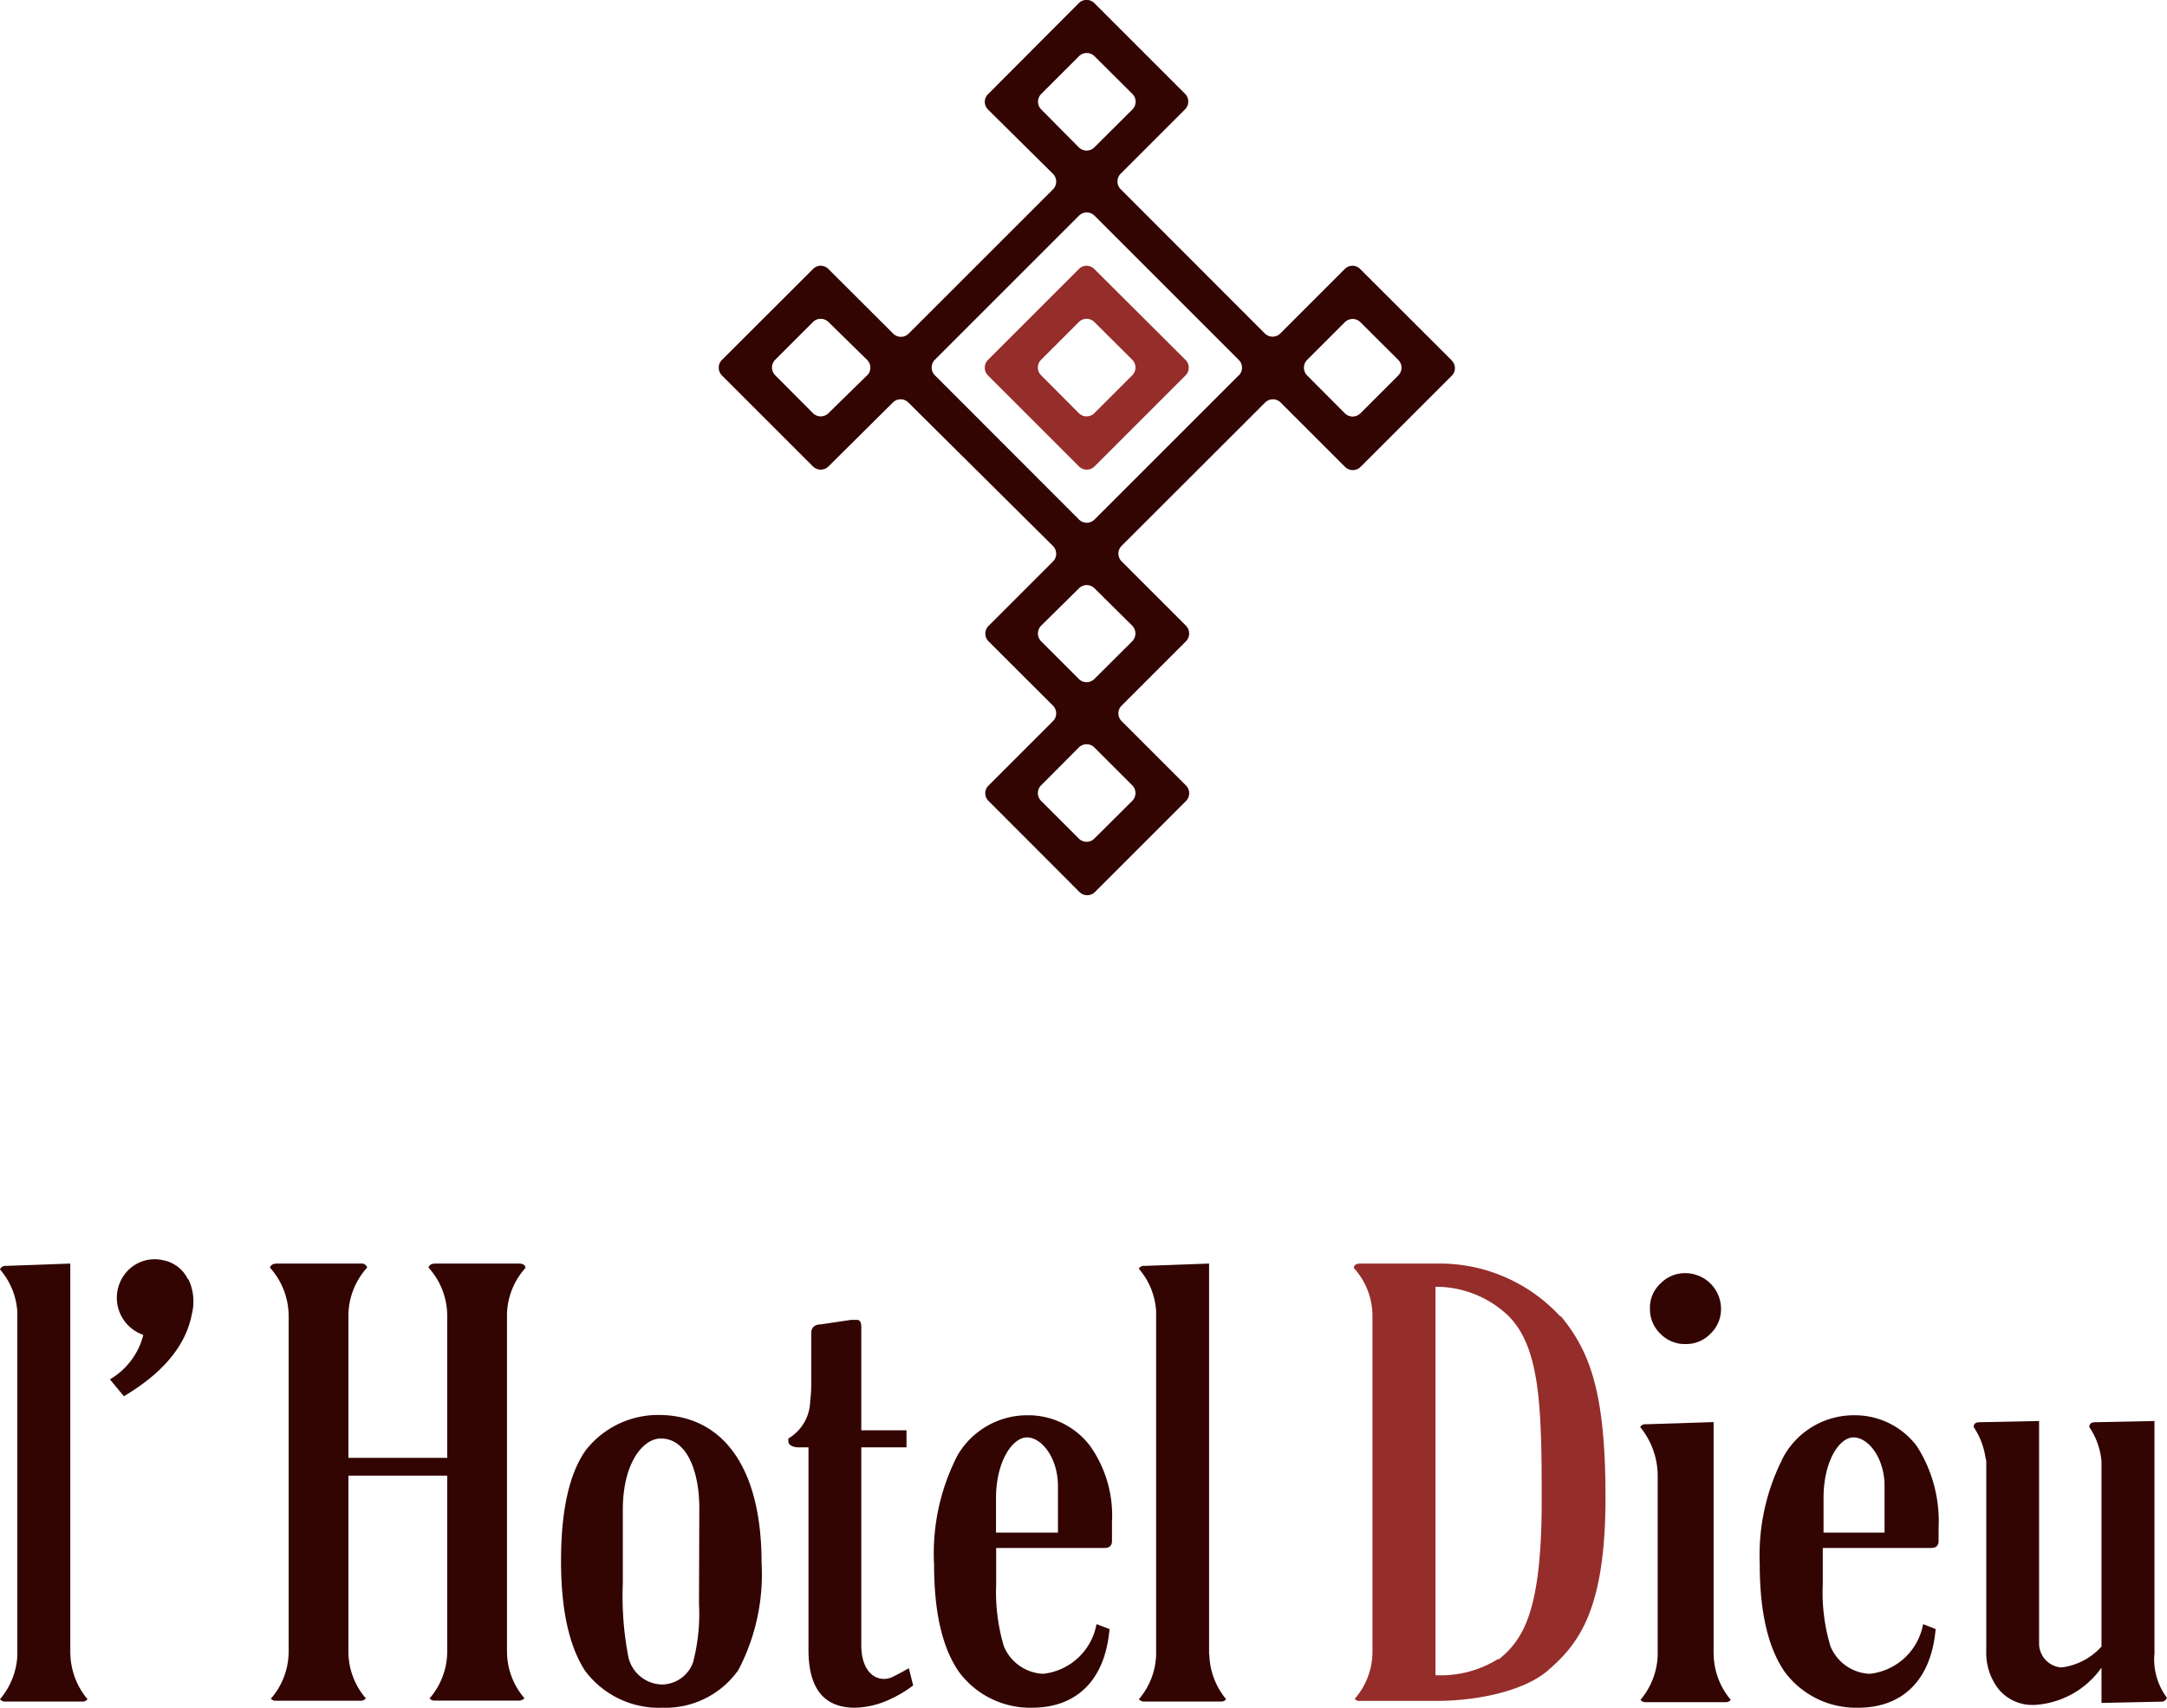
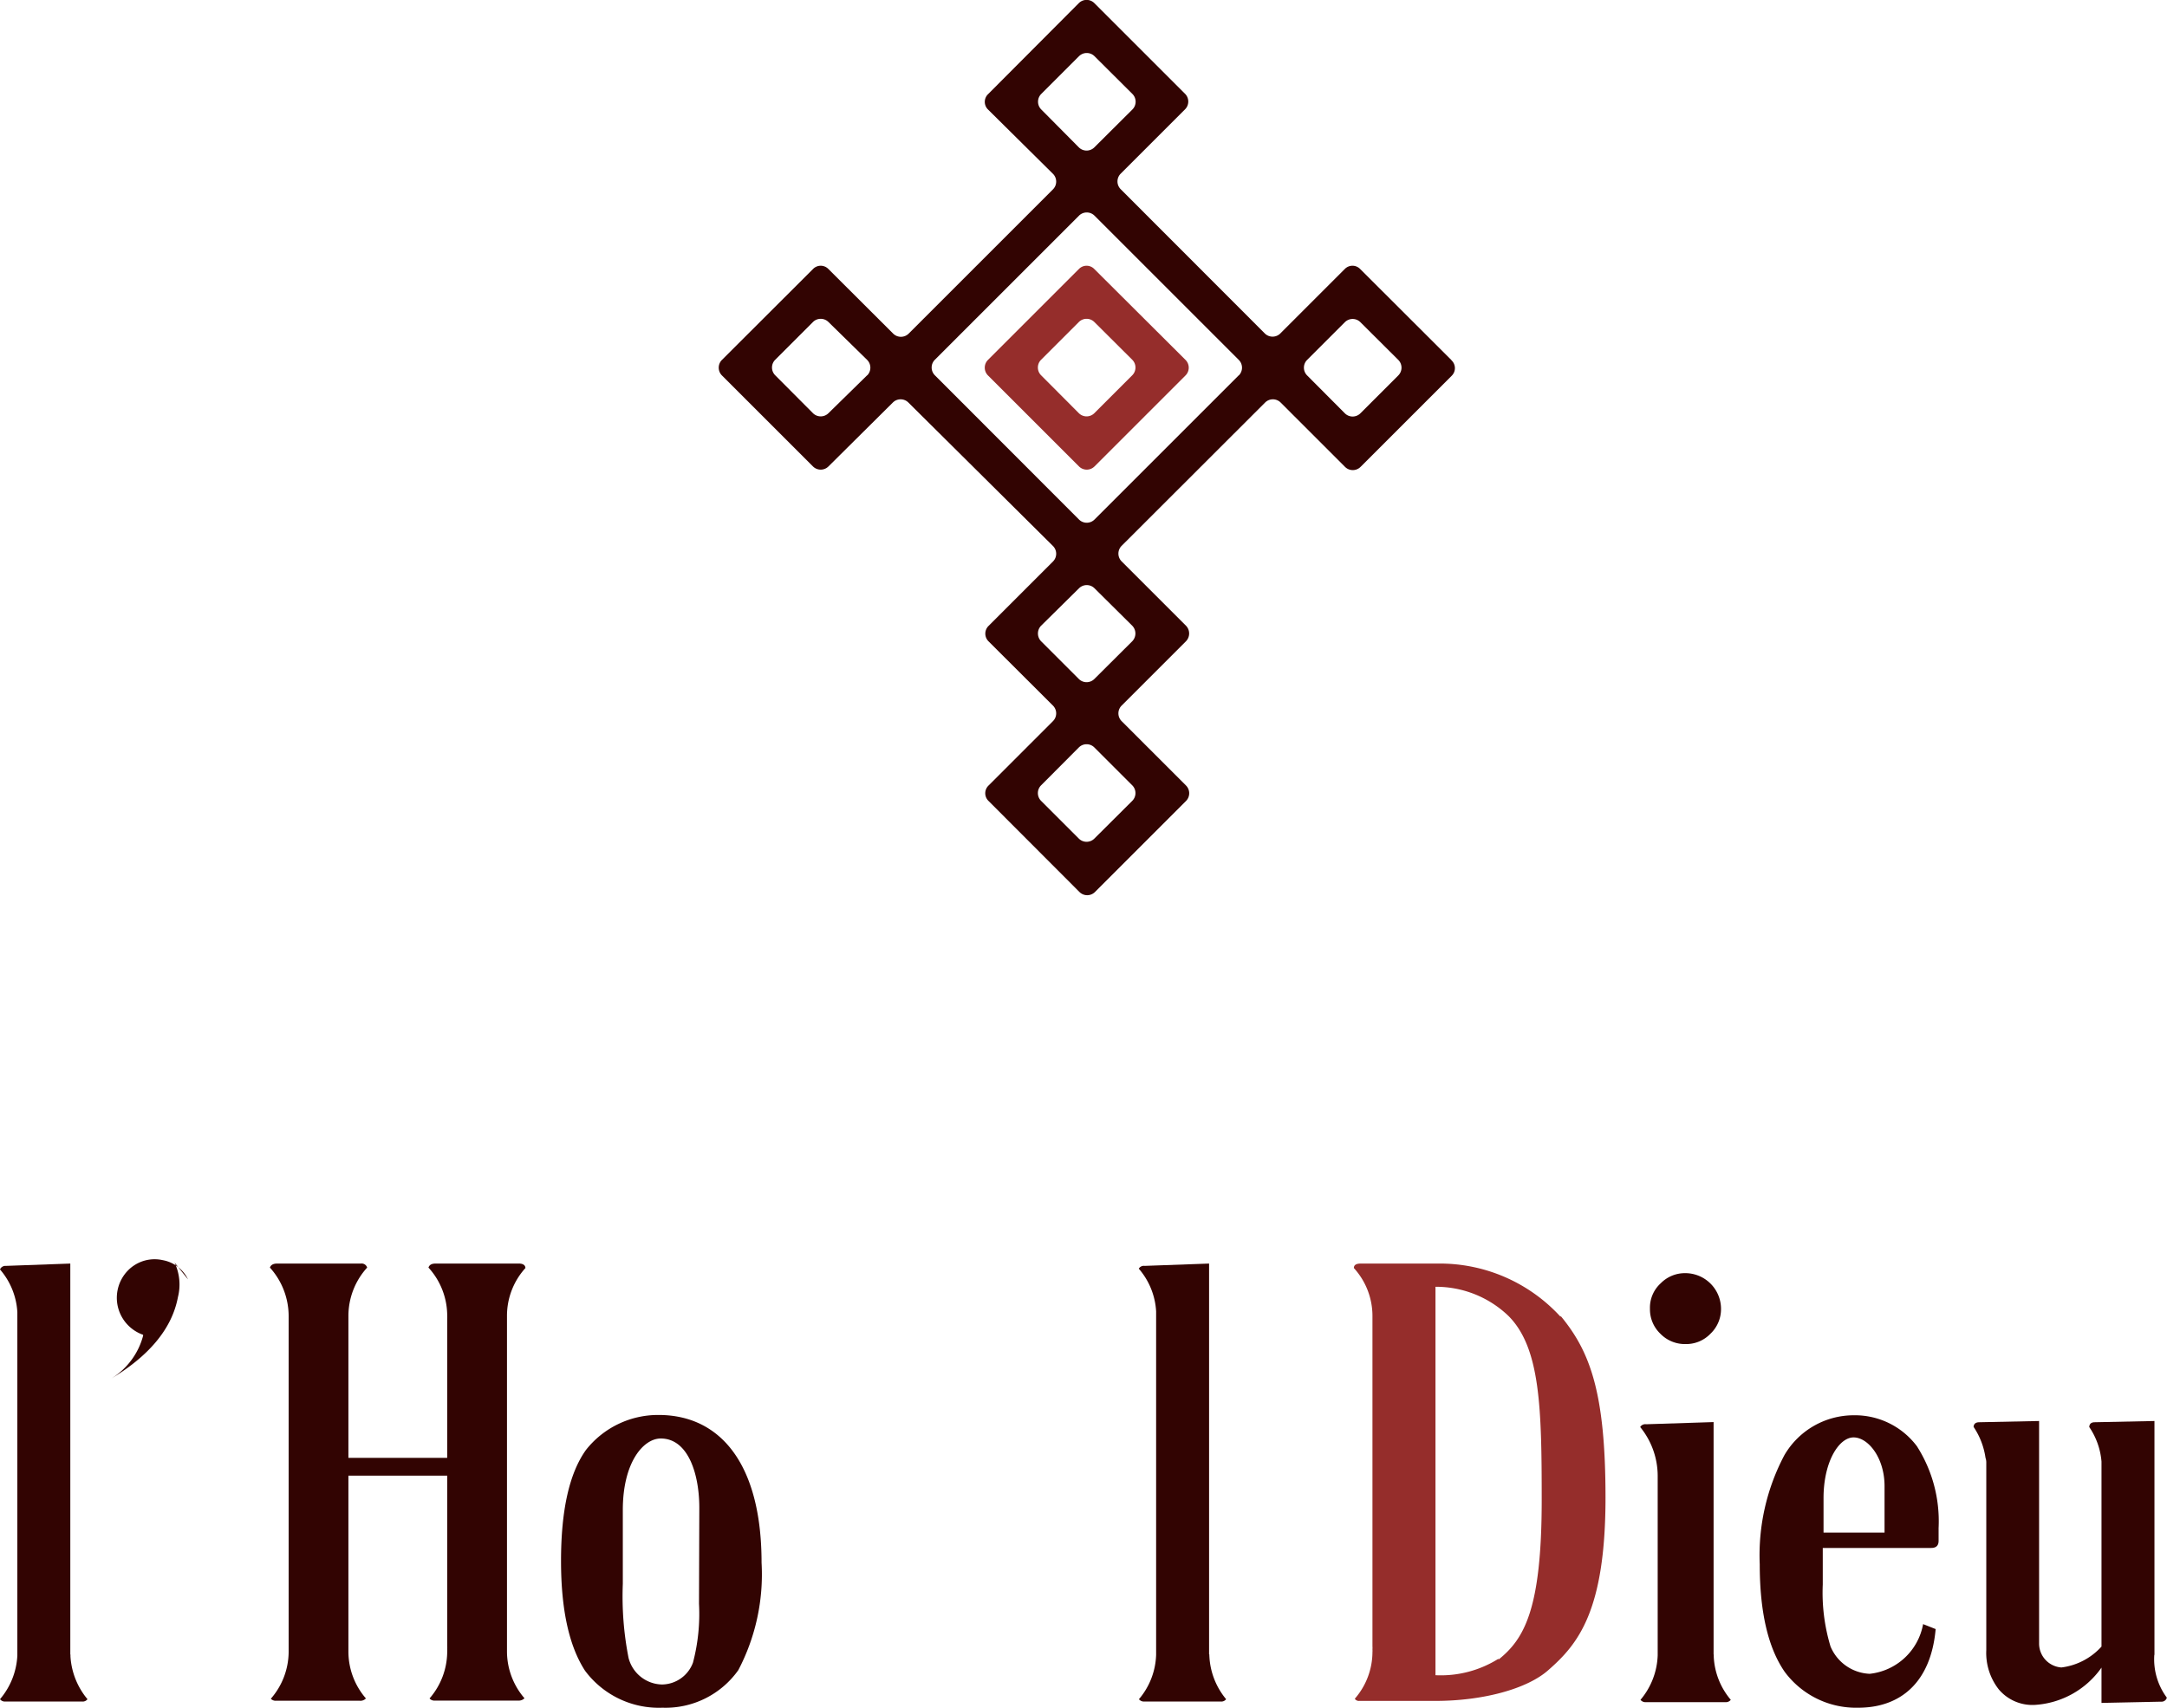
<svg xmlns="http://www.w3.org/2000/svg" viewBox="0 0 139.94 110.31">
  <defs>
    <style>.cls-1{fill:#952d2b;}.cls-2{fill:#320402;}</style>
  </defs>
  <title>Asset 8</title>
  <g id="Layer_2" data-name="Layer 2">
    <g id="レイヤー_1" data-name="レイヤー 1">
      <path class="cls-1" d="M70.67,17.38a.69.69,0,0,0-1,0L63.8,23.25a.71.71,0,0,0,0,1l5.88,5.88a.71.71,0,0,0,1,0l5.88-5.88a.71.71,0,0,0,0-1Zm2.45,6.86-2.45,2.45a.71.71,0,0,1-1,0l-2.44-2.45a.71.71,0,0,1,0-1l2.44-2.44a.71.71,0,0,1,1,0l2.45,2.44a.71.71,0,0,1,0,1" />
      <path class="cls-2" d="M93.72,23.25l-5.88-5.87a.69.69,0,0,0-1,0l-4.16,4.16a.71.71,0,0,1-1,0l-9.31-9.32a.71.71,0,0,1,0-1l4.16-4.16a.71.71,0,0,0,0-1L70.67.2a.71.71,0,0,0-1,0L63.81,6.08a.69.69,0,0,0,0,1L68,11.23a.71.71,0,0,1,0,1l-9.32,9.32a.71.71,0,0,1-1,0L53.5,17.38a.69.69,0,0,0-1,0l-5.88,5.87a.71.71,0,0,0,0,1l5.88,5.88a.71.71,0,0,0,1,0L57.66,26a.71.71,0,0,1,1,0L68,35.27a.71.71,0,0,1,0,1l-4.16,4.16a.7.7,0,0,0,0,1L68,45.58a.71.71,0,0,1,0,1l-4.16,4.16a.69.69,0,0,0,0,1l5.87,5.88a.71.71,0,0,0,1,0l5.88-5.88a.71.71,0,0,0,0-1l-4.16-4.16a.71.71,0,0,1,0-1l4.16-4.16a.72.72,0,0,0,0-1l-4.16-4.16a.71.71,0,0,1,0-1L81.7,26a.71.71,0,0,1,1,0l4.16,4.16a.71.71,0,0,0,1,0l5.88-5.88a.69.69,0,0,0,0-1M56,24.24,53.5,26.69a.71.71,0,0,1-1,0l-2.44-2.45a.71.71,0,0,1,0-1l2.44-2.44a.71.71,0,0,1,1,0L56,23.25a.71.71,0,0,1,0,1M67.24,7.07a.71.71,0,0,1,0-1l2.44-2.44a.71.71,0,0,1,1,0l2.45,2.44a.71.71,0,0,1,0,1L70.67,9.52a.71.71,0,0,1-1,0Zm5.88,43.66a.71.71,0,0,1,0,1l-2.45,2.44a.71.71,0,0,1-1,0l-2.44-2.44a.71.71,0,0,1,0-1l2.44-2.45a.71.71,0,0,1,1,0Zm0-10.31a.72.72,0,0,1,0,1l-2.45,2.44a.71.71,0,0,1-1,0l-2.44-2.44a.72.72,0,0,1,0-1L69.68,38a.71.71,0,0,1,1,0ZM80,24.24l-9.32,9.32a.71.71,0,0,1-1,0l-9.31-9.32a.71.71,0,0,1,0-1l9.31-9.31a.71.71,0,0,1,1,0L80,23.25a.71.71,0,0,1,0,1m10.3,0-2.45,2.45a.71.71,0,0,1-1,0l-2.44-2.45a.71.71,0,0,1,0-1l2.44-2.44a.71.71,0,0,1,1,0l2.45,2.44a.71.71,0,0,1,0,1" />
      <path class="cls-2" d="M42.53,91.4c4,0,6.65,3.18,6.65,9.54a13.32,13.32,0,0,1-1.5,6.94,5.76,5.76,0,0,1-4.9,2.43,5.94,5.94,0,0,1-5-2.39q-1.55-2.39-1.55-7.09,0-4.92,1.61-7.17a5.93,5.93,0,0,1,4.68-2.26m2.64,6c0-2.19-.72-4.48-2.49-4.48-1.11,0-2.45,1.52-2.45,4.62v4.76a20.57,20.57,0,0,0,.37,4.79,2.28,2.28,0,0,0,2.16,1.72,2.16,2.16,0,0,0,2-1.41,12.35,12.35,0,0,0,.39-3.8Z" />
-       <path class="cls-2" d="M71.65,105.23c-.29,3.39-2.21,5.08-5,5.08A5.72,5.72,0,0,1,61.93,108c-1.08-1.55-1.61-3.86-1.61-6.95A13.81,13.81,0,0,1,61.84,94a5.21,5.21,0,0,1,4.49-2.58,5,5,0,0,1,4.08,2,7.79,7.79,0,0,1,1.4,4.89v1.22c0,.31-.16.46-.48.46h-7v2.36a12.32,12.32,0,0,0,.5,4,2.89,2.89,0,0,0,2.53,1.77,3.93,3.93,0,0,0,3.45-3.21ZM68.32,99V96c0-1.84-1.06-3.15-2-3.15s-2,1.56-2,3.92V99Z" />
      <path class="cls-2" d="M125,105.23c-.3,3.39-2.22,5.08-5,5.08a5.73,5.73,0,0,1-4.75-2.32c-1.07-1.55-1.61-3.86-1.61-6.95A13.8,13.8,0,0,1,115.23,94a5.18,5.18,0,0,1,4.48-2.58,5,5,0,0,1,4.08,2,9,9,0,0,1,1.4,5.28v.83c0,.31-.16.46-.48.46h-7v2.36a12,12,0,0,0,.5,4,2.87,2.87,0,0,0,2.53,1.77,3.93,3.93,0,0,0,3.45-3.21ZM121.7,99V96c0-1.84-1.06-3.15-2-3.15s-1.94,1.56-1.94,3.92V99Z" />
      <path class="cls-2" d="M108.85,86.82a2.17,2.17,0,0,0,1.61-.67,2.19,2.19,0,0,0,.68-1.61,2.31,2.31,0,0,0-2.35-2.3,2.19,2.19,0,0,0-1.54.65,2.13,2.13,0,0,0-.7,1.65,2.18,2.18,0,0,0,.67,1.61,2.21,2.21,0,0,0,1.63.67" />
      <path class="cls-2" d="M4.54,106.86V81.62l-4.16.15A.38.38,0,0,0,0,82a4.61,4.61,0,0,1,1.12,2.76s0,.06,0,.09v.11s0,.06,0,.09,0,.06,0,.09v21.55s0,.06,0,.09,0,.06,0,.09v.07A4.7,4.7,0,0,1,0,109.76a.4.4,0,0,0,.36.15H5.29a.39.39,0,0,0,.36-.15A4.76,4.76,0,0,1,4.55,107s0-.07,0-.11" />
      <path class="cls-2" d="M78.08,106.86V81.62l-4.16.15a.38.38,0,0,0-.38.18,4.61,4.61,0,0,1,1.12,2.76s0,.06,0,.09v.11s0,.06,0,.09,0,.06,0,.09v21.55s0,.06,0,.09,0,.06,0,.09v.07a4.64,4.64,0,0,1-1.11,2.87.41.41,0,0,0,.36.15h4.91a.39.39,0,0,0,.36-.15A4.69,4.69,0,0,1,78.1,107a.43.43,0,0,1,0-.11" />
      <path class="cls-2" d="M110.66,106.86v-15L106.3,92a.38.38,0,0,0-.38.18,5,5,0,0,1,1.13,3.14v11.36s0,.06,0,.09,0,.06,0,.09v.07a4.7,4.7,0,0,1-1.11,2.87.4.4,0,0,0,.36.15h5.11a.4.4,0,0,0,.36-.15,4.64,4.64,0,0,1-1.1-2.79s0-.07,0-.11" />
      <path class="cls-1" d="M100.78,85.06a10.56,10.56,0,0,0-7.9-3.44h-5c-.3,0-.45.09-.45.29h0A4.59,4.59,0,0,1,88.63,85v21.34a1.36,1.36,0,0,1,0,.2,1.23,1.23,0,0,1,0,.19,4.61,4.61,0,0,1-1.14,3,.31.31,0,0,0,.3.14h4.93c3,0,5.9-.76,7.28-2,1.91-1.67,3.68-3.82,3.68-11.13,0-6.81-1-9.44-2.9-11.74m-4,22.14a7,7,0,0,1-4.08,1.07V83.12A6.76,6.76,0,0,1,97.41,85c2.06,2.06,2.15,5.94,2.15,11.89,0,7.11-1.15,9-2.8,10.32" />
-       <path class="cls-2" d="M58.69,107.76s-1,.57-1.22.63c-.85.26-1.85-.32-1.85-2.14V93.49h2.92v-1.1H55.62V85.72c0-.31-.09-.46-.27-.46l-.41,0L53,85.55c-.41,0-.61.23-.61.54v3.14c0,.17,0,.79-.07,1.25a2.87,2.87,0,0,1-1.41,2.44v.19c0,.25.34.38.63.38h.67v13.08c0,2.5,1,3.74,3,3.74a5.61,5.61,0,0,0,2.38-.6,7.49,7.49,0,0,0,1.38-.84Z" />
      <path class="cls-2" d="M32.74,85.07V85a4.59,4.59,0,0,1,1.19-3.09c0-.19-.17-.29-.41-.29H28.13c-.25,0-.4.08-.46.26A4.62,4.62,0,0,1,28.88,85a.15.15,0,0,1,0,.07.38.38,0,0,1,0,.1v9H22.5V85a4.64,4.64,0,0,1,1.21-3.12.37.37,0,0,0-.4-.26H17.9c-.26,0-.41.09-.47.26A4.68,4.68,0,0,1,18.64,85s0,.09,0,.13v21.21s0,.09,0,.14,0,.17,0,.25a4.64,4.64,0,0,1-1.15,3,.42.42,0,0,0,.33.13h5.41a.48.48,0,0,0,.4-.15,4.62,4.62,0,0,1-1.13-3c0-.08,0-.15,0-.23s0-.11,0-.16v-11h6.38v11a1.11,1.11,0,0,1,0,.19,1.5,1.5,0,0,1,0,.2,4.64,4.64,0,0,1-1.14,3,.4.4,0,0,0,.34.14h5.38a.52.52,0,0,0,.41-.15,4.64,4.64,0,0,1-1.13-3c0-.06,0-.12,0-.19s0-.13,0-.2V85.17s0-.07,0-.1" />
-       <path class="cls-2" d="M12.14,82.64a2.25,2.25,0,0,0-1.63-1.24,2.4,2.4,0,0,0-1.82.32,2.34,2.34,0,0,0-.45.37,2.53,2.53,0,0,0,1,4.13h0a.21.21,0,0,1,0,.07A4.65,4.65,0,0,1,7.1,89.1L8,90.19c2.48-1.47,4-3.24,4.39-5.31a3.32,3.32,0,0,0-.22-2.24" />
+       <path class="cls-2" d="M12.14,82.64a2.25,2.25,0,0,0-1.63-1.24,2.4,2.4,0,0,0-1.82.32,2.34,2.34,0,0,0-.45.37,2.53,2.53,0,0,0,1,4.13h0a.21.21,0,0,1,0,.07A4.65,4.65,0,0,1,7.1,89.1c2.48-1.47,4-3.24,4.39-5.31a3.32,3.32,0,0,0-.22-2.24" />
      <path class="cls-2" d="M139.13,106.88V91.79l-3.85.08c-.23,0-.35.1-.36.31a4.64,4.64,0,0,1,.79,2.23s0,.53,0,.6v11.35a4.18,4.18,0,0,1-2.59,1.35,1.55,1.55,0,0,1-1.44-1.58V91.79l-3.86.08c-.23,0-.36.1-.37.3a4.81,4.81,0,0,1,.77,2,.86.86,0,0,1,.05.27v12.15a3.81,3.81,0,0,0,.81,2.54,2.84,2.84,0,0,0,2.3,1,5.68,5.68,0,0,0,4.33-2.41V110l3.85-.08a.35.35,0,0,0,.37-.26,4.15,4.15,0,0,1-.81-2.75" />
    </g>
  </g>
</svg>